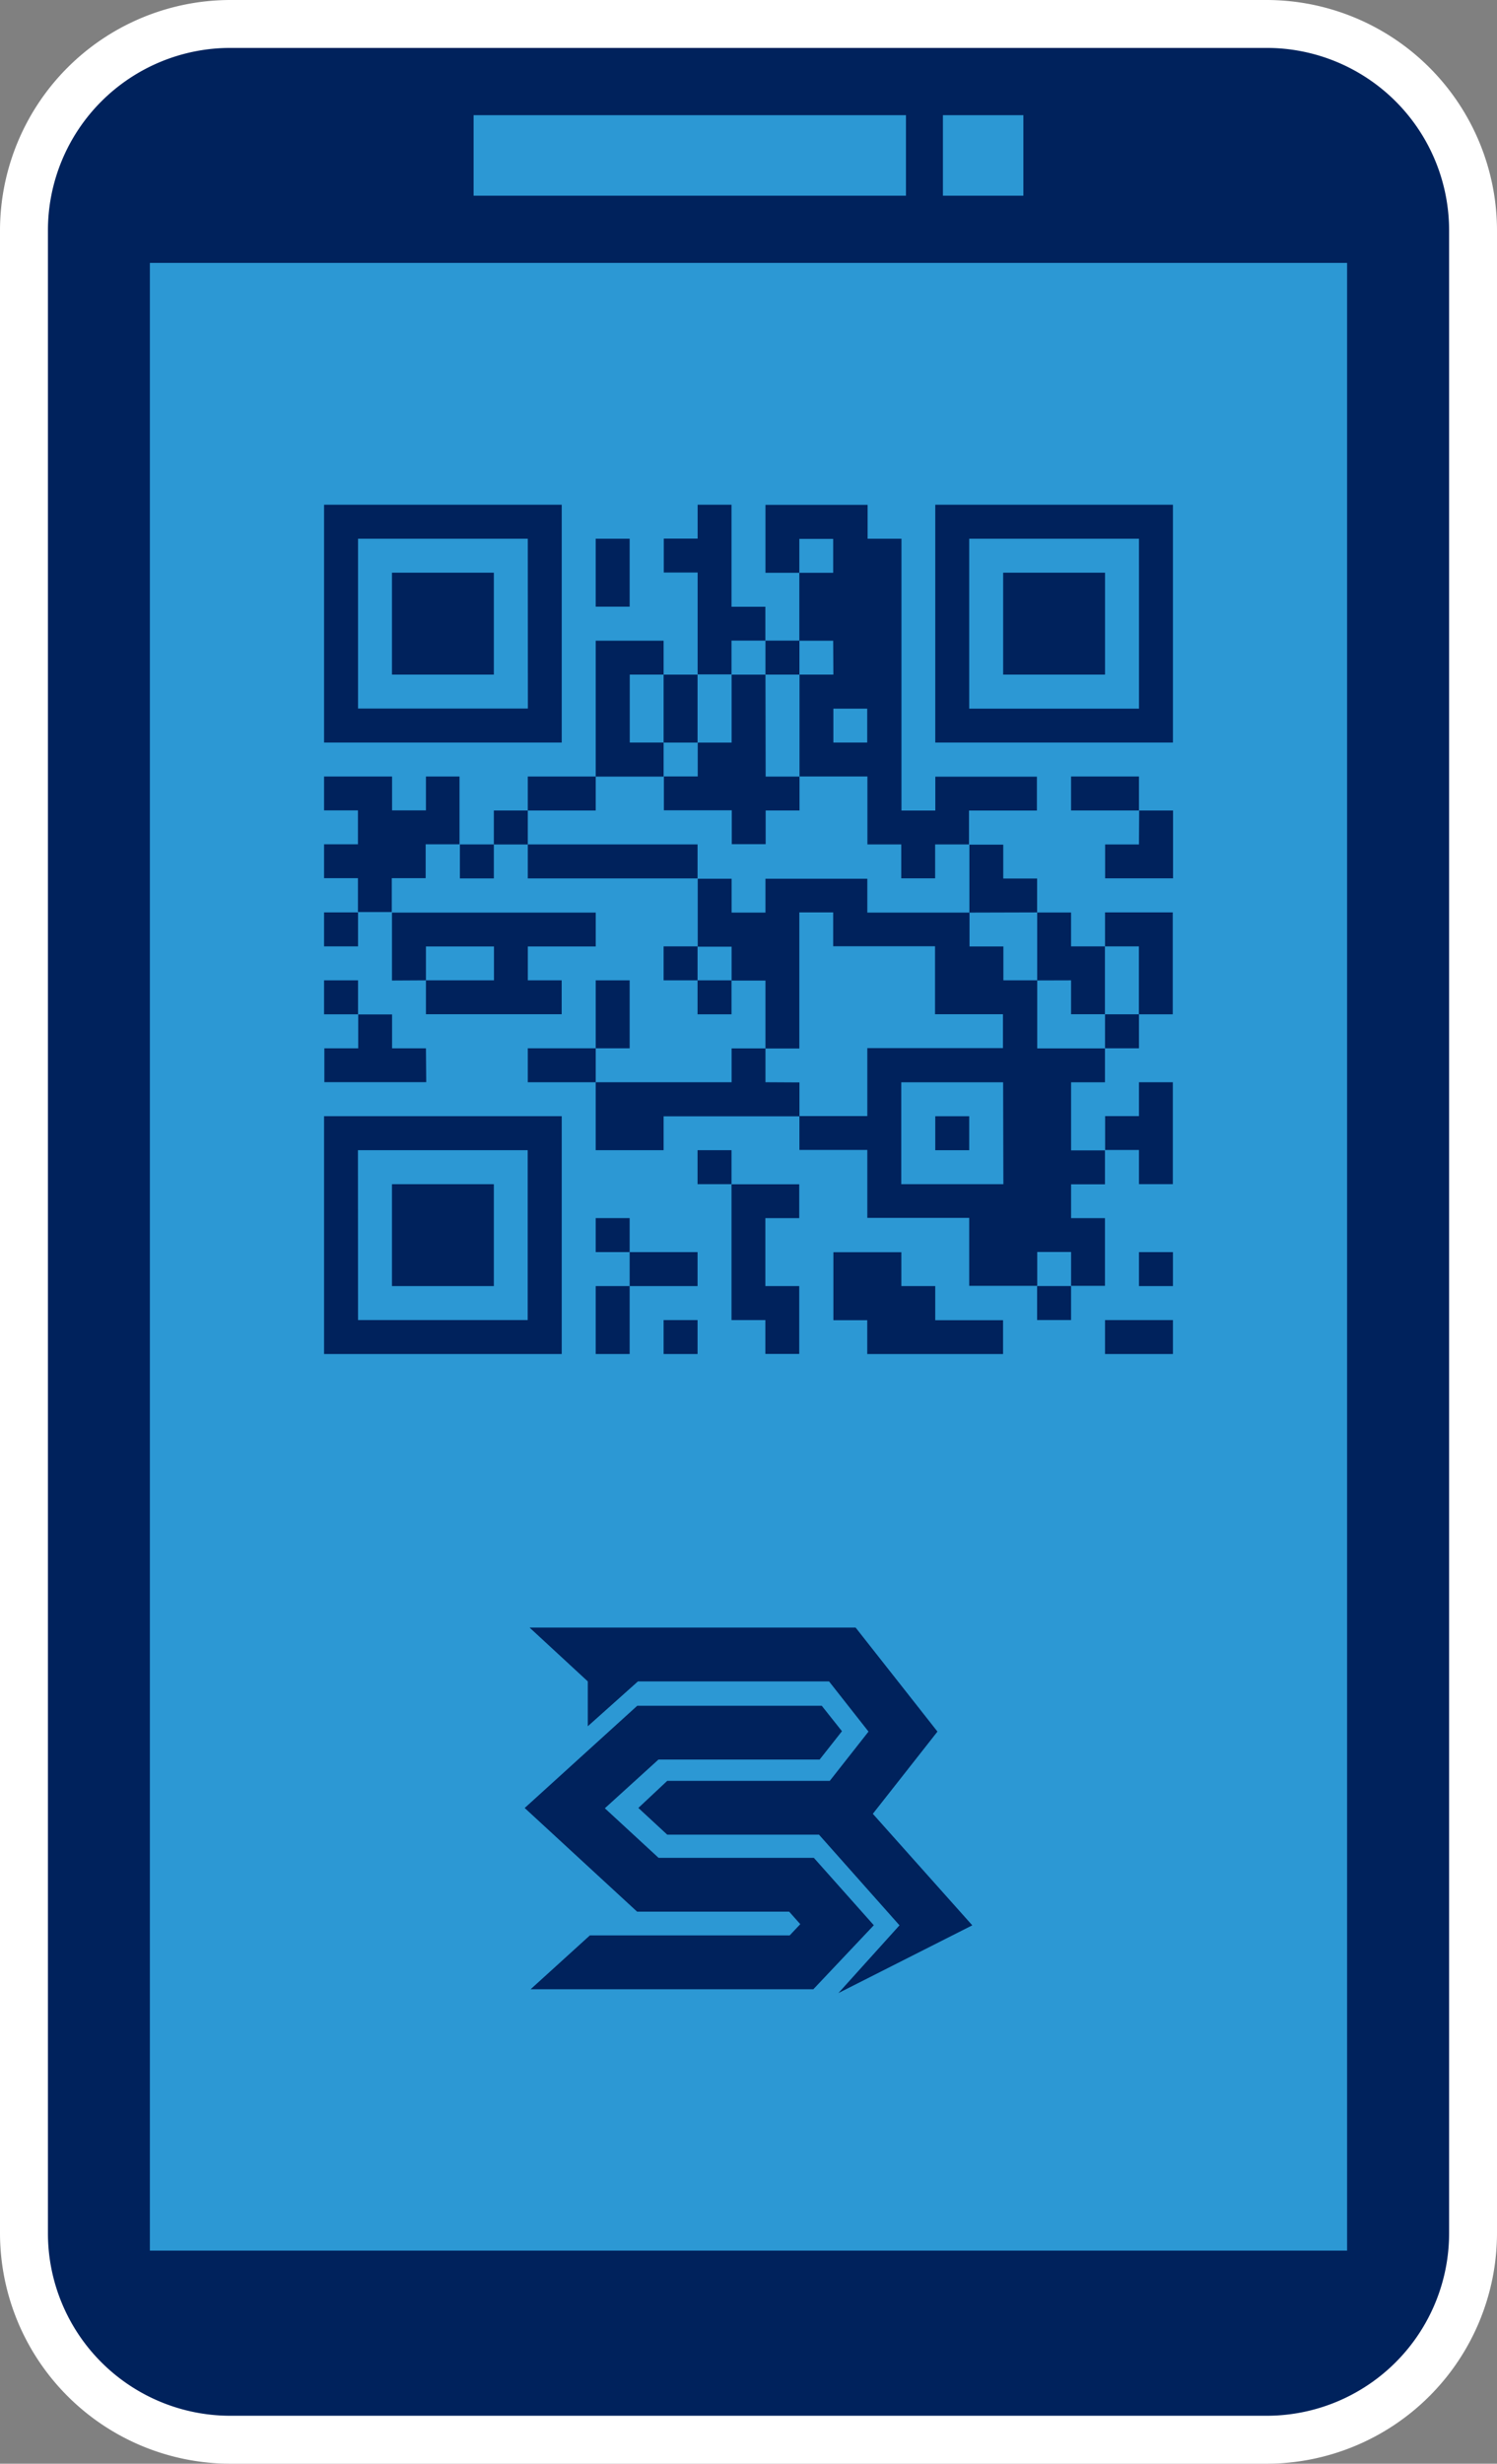
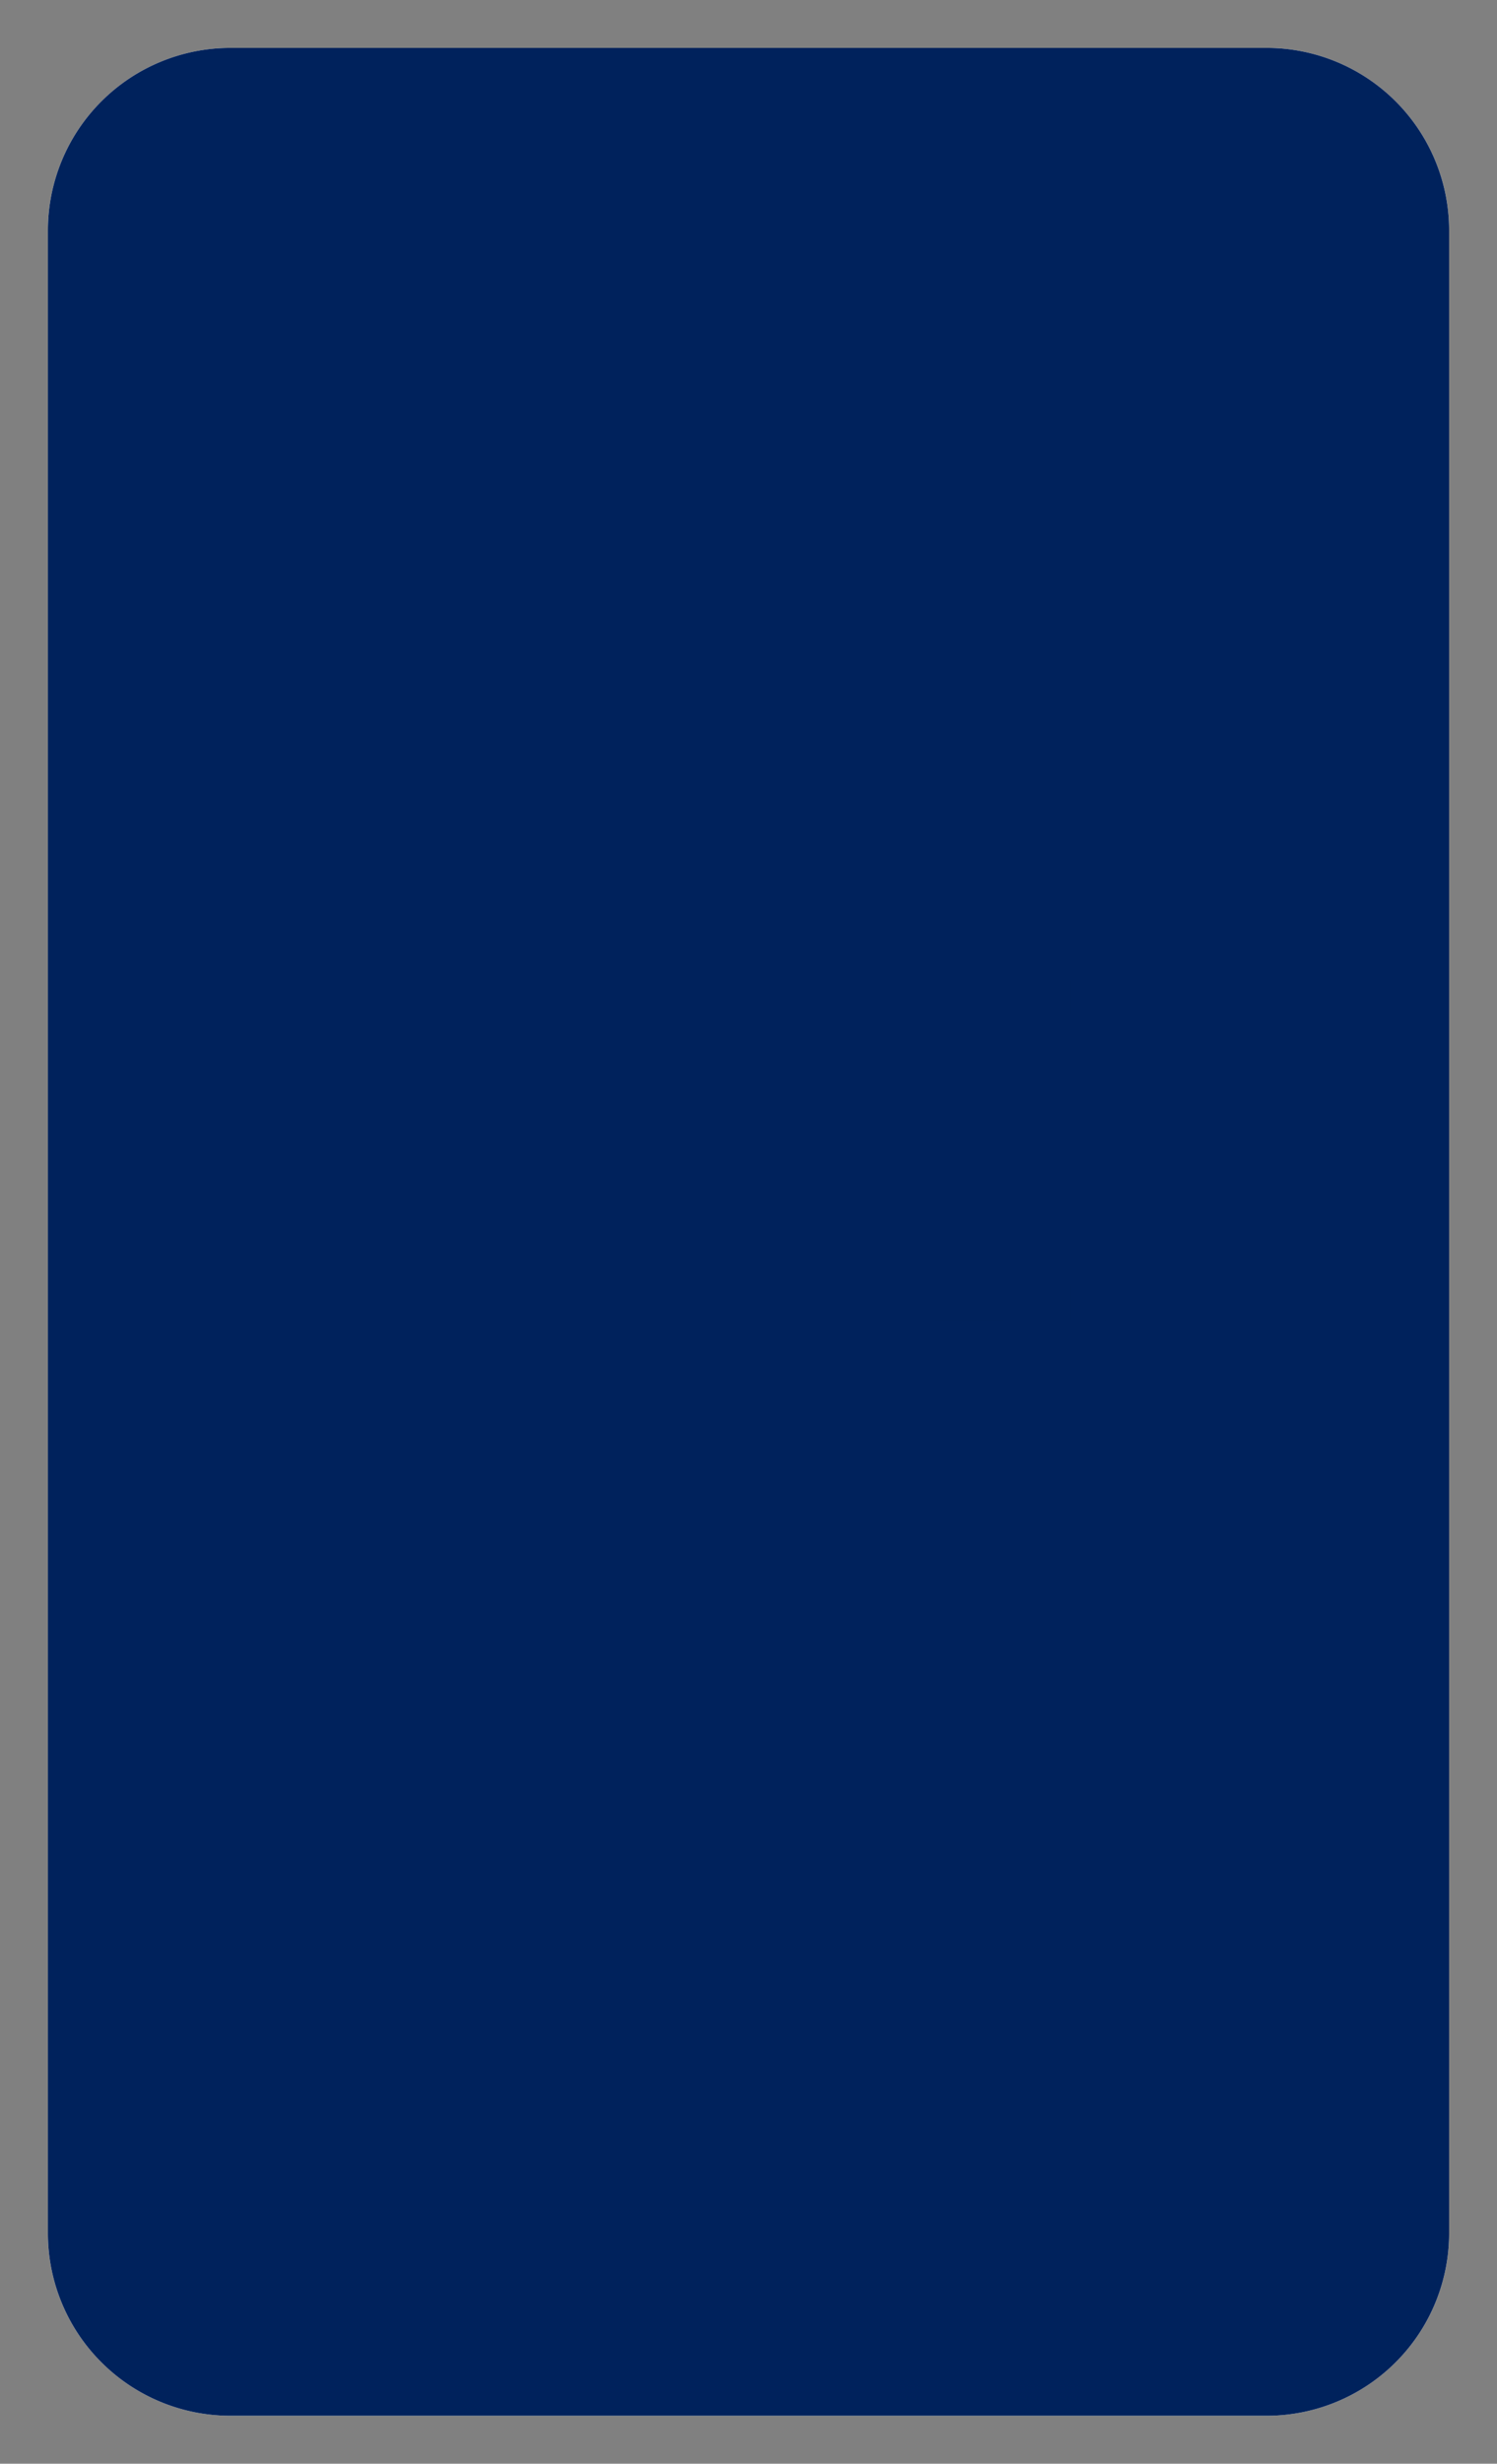
<svg xmlns="http://www.w3.org/2000/svg" width="48.632" height="80">
  <rect width="100%" height="100%" fill="#808080" stroke="none" />
  <defs>
    <clipPath id="a">
      <path fill="none" d="M0 0h48.632v80H0z" />
    </clipPath>
  </defs>
  <g clip-path="url(#a)">
    <path d="M1.557 72.515V7.484a5.928 5.928 0 015.928-5.928h33.663a5.928 5.928 0 015.928 5.928v65.031a5.928 5.928 0 01-5.928 5.928H7.485a5.928 5.928 0 01-5.928-5.928" fill="#fff" />
-     <path d="M41.147 0H7.485A7.493 7.493 0 000 7.484v65.031A7.493 7.493 0 007.485 80h33.662a7.493 7.493 0 007.485-7.484V7.484A7.493 7.493 0 0041.147 0" fill="#fff" />
    <path d="M1.557 72.515V7.484a5.928 5.928 0 015.928-5.928h33.663a5.928 5.928 0 015.928 5.928v65.031a5.928 5.928 0 01-5.928 5.928H7.485a5.928 5.928 0 01-5.928-5.928" fill="#00225c" />
-     <path fill="#2c98d4" d="M4.869 8.537h38.893V73.08H4.869zM15.385 3.74h14.046v2.614H15.385zm15.247 0h2.614v2.614h-2.614z" />
    <path d="M26.439 60.327h-5.044l-1.746-1.61 1.742-1.582h5.236l.725-.92-.656-.826h-5.995l-3.656 3.319 3.652 3.366h4.94l.361.406-.345.366h-6.491l-1.924 1.747h9.185l1.964-2.078z" fill="#00225c" />
    <path d="M28.355 58.897l2.1-2.67-2.659-3.377H17.204l1.891 1.747v1.457l1.63-1.457h6.207l1.283 1.63-1.259 1.6h-5.28l-.938.879.938.868h4.93l2.615 2.944-1.984 2.2 4.349-2.2z" fill="#00225c" />
    <path d="M18.249 16.39h-7.721v7.721h7.721zm-1.1 6.618h-5.518v-5.515h5.515zm6.615-2.206h1.1v-1.1h-1.1V16.39h-1.1v1.1h-1.1v1.1h1.1v3.309h1.1zm3.309 1.103h-1.1v3.309h2.206v2.206h1.1v1.1h1.1v-1.1h1.1v-1.1h2.206v-1.1h-3.3v1.1h-1.1v-8.827h-1.1v-1.1h-3.318v2.206h1.1v-1.1h1.1v1.1h-1.1v2.206h1.1zm1.1 2.206h-1.1v-1.1h1.1z" fill="#00225c" fill-rule="evenodd" />
    <path d="M30.383 24.111h7.721V16.39h-7.721zm6.619-1.1h-5.516v-5.518h5.515z" fill="#00225c" fill-rule="evenodd" />
    <path fill="#00225c" d="M19.352 17.493h1.103v2.206h-1.103zm-6.618 1.103h3.309v3.309h-3.309zm19.855 0h3.309v3.309h-3.309z" />
    <path d="M21.558 24.111h-1.1v-2.206h1.1v-1.1h-2.206v4.413h2.206z" fill="#00225c" fill-rule="evenodd" />
    <path fill="#00225c" d="M24.867 20.802h1.103v1.103h-1.103zm-3.309 1.104h1.103v2.206h-1.103z" />
    <path d="M24.867 21.906h-1.1v2.206h-1.1v1.1h-1.1v1.1h2.206v1.1h1.1v-1.095h1.1v-1.1h-1.1zm-11.03 3.309v1.1h-1.1v-1.1h-2.209v1.1h1.1v1.1h-1.1v1.1h1.1v1.1h1.1v-1.1h1.1v-1.1h1.1v-2.2z" fill="#00225c" fill-rule="evenodd" />
    <path fill="#00225c" d="M17.146 25.215h2.206v1.103h-2.206zm17.649-.001h2.206v1.103h-2.206zm-18.752 1.104h1.103v1.103h-1.103z" />
    <path d="M37.001 27.421h-1.1v1.1h2.207v-2.203h-1.1z" fill="#00225c" fill-rule="evenodd" />
    <path fill="#00225c" d="M14.94 27.42h1.103v1.103H14.94zm2.206 0h5.515v1.103h-5.515z" />
    <path d="M33.692 29.627v-1.1h-1.1v-1.1h-1.1v2.206z" fill="#00225c" fill-rule="evenodd" />
    <path d="M33.696 31.833h-1.1v-1.1h-1.1v-1.1h-3.32v-1.1h-3.309v1.1h-1.1v-1.1h-1.1v2.207h1.1v1.1h1.1v2.206h1.1v-4.419h1.1v1.1h3.309v2.206h2.206v1.1h-4.406v2.207H25.97v1.1h2.206v2.206h3.31v2.207h2.21v-1.1h1.1v1.1h1.1v-2.198h-1.1v-1.1h1.1v-1.1h-1.1v-2.212h1.1v-1.1h-2.2zm-1.1 6.619h-3.317v-3.309h3.309z" fill="#00225c" fill-rule="evenodd" />
    <path fill="#00225c" d="M10.528 29.627h1.103v1.103h-1.103z" />
    <path d="M13.837 31.833v1.1h4.41v-1.1h-1.1v-1.1h2.206v-1.1h-6.619v2.206zm0-1.1h2.21v1.1h-2.21zm20.958 1.1v1.1h1.1V30.73h-1.1v-1.1h-1.1v2.206zm1.103-1.103h1.1v2.206h1.1v-3.309h-2.2z" fill="#00225c" fill-rule="evenodd" />
    <path fill="#00225c" d="M21.558 30.73h1.103v1.103h-1.103zm-11.03 1.103h1.103v1.103h-1.103zm8.824 0h1.103v2.206h-1.103zm3.309 0h1.103v1.103h-1.103z" />
    <path d="M13.837 34.04h-1.1v-1.1h-1.1v1.1h-1.1v1.1h3.309z" fill="#00225c" fill-rule="evenodd" />
    <path fill="#00225c" d="M35.898 32.936h1.103v1.103h-1.103zm-18.752 1.103h2.206v1.103h-2.206z" />
    <path d="M24.867 35.142v-1.1h-1.1v1.1h-4.415v2.206h2.206v-1.1h4.413v-1.1zm12.134 3.308h1.1v-3.308h-1.1v1.1h-1.1v1.1h1.1zm-26.473 5.517h7.721v-7.722h-7.721zm1.1-6.619h5.515v5.515h-5.512z" fill="#00225c" fill-rule="evenodd" />
    <path fill="#00225c" d="M30.383 36.246h1.103v1.103h-1.103zm-7.722 1.102h1.103v1.103h-1.103zm-9.927 1.104h3.309v3.309h-3.309z" />
    <path d="M23.764 42.864h1.1v1.1h1.1v-2.203h-1.1v-2.206h1.1v-1.1h-2.2z" fill="#00225c" fill-rule="evenodd" />
-     <path fill="#00225c" d="M19.352 39.554h1.103v1.103h-1.103zm1.103 1.104h2.206v1.103h-2.206z" />
    <path d="M30.382 41.761h-1.1v-1.1h-2.208v2.207h1.1v1.1h4.412v-1.1h-2.204z" fill="#00225c" fill-rule="evenodd" />
    <path fill="#00225c" d="M37.001 40.658h1.103v1.103h-1.103zm-17.649 1.103h1.103v2.206h-1.103zm14.34-.001h1.103v1.103h-1.103zm-12.134 1.104h1.103v1.103h-1.103zm14.34 0h2.206v1.103h-2.206z" />
  </g>
</svg>